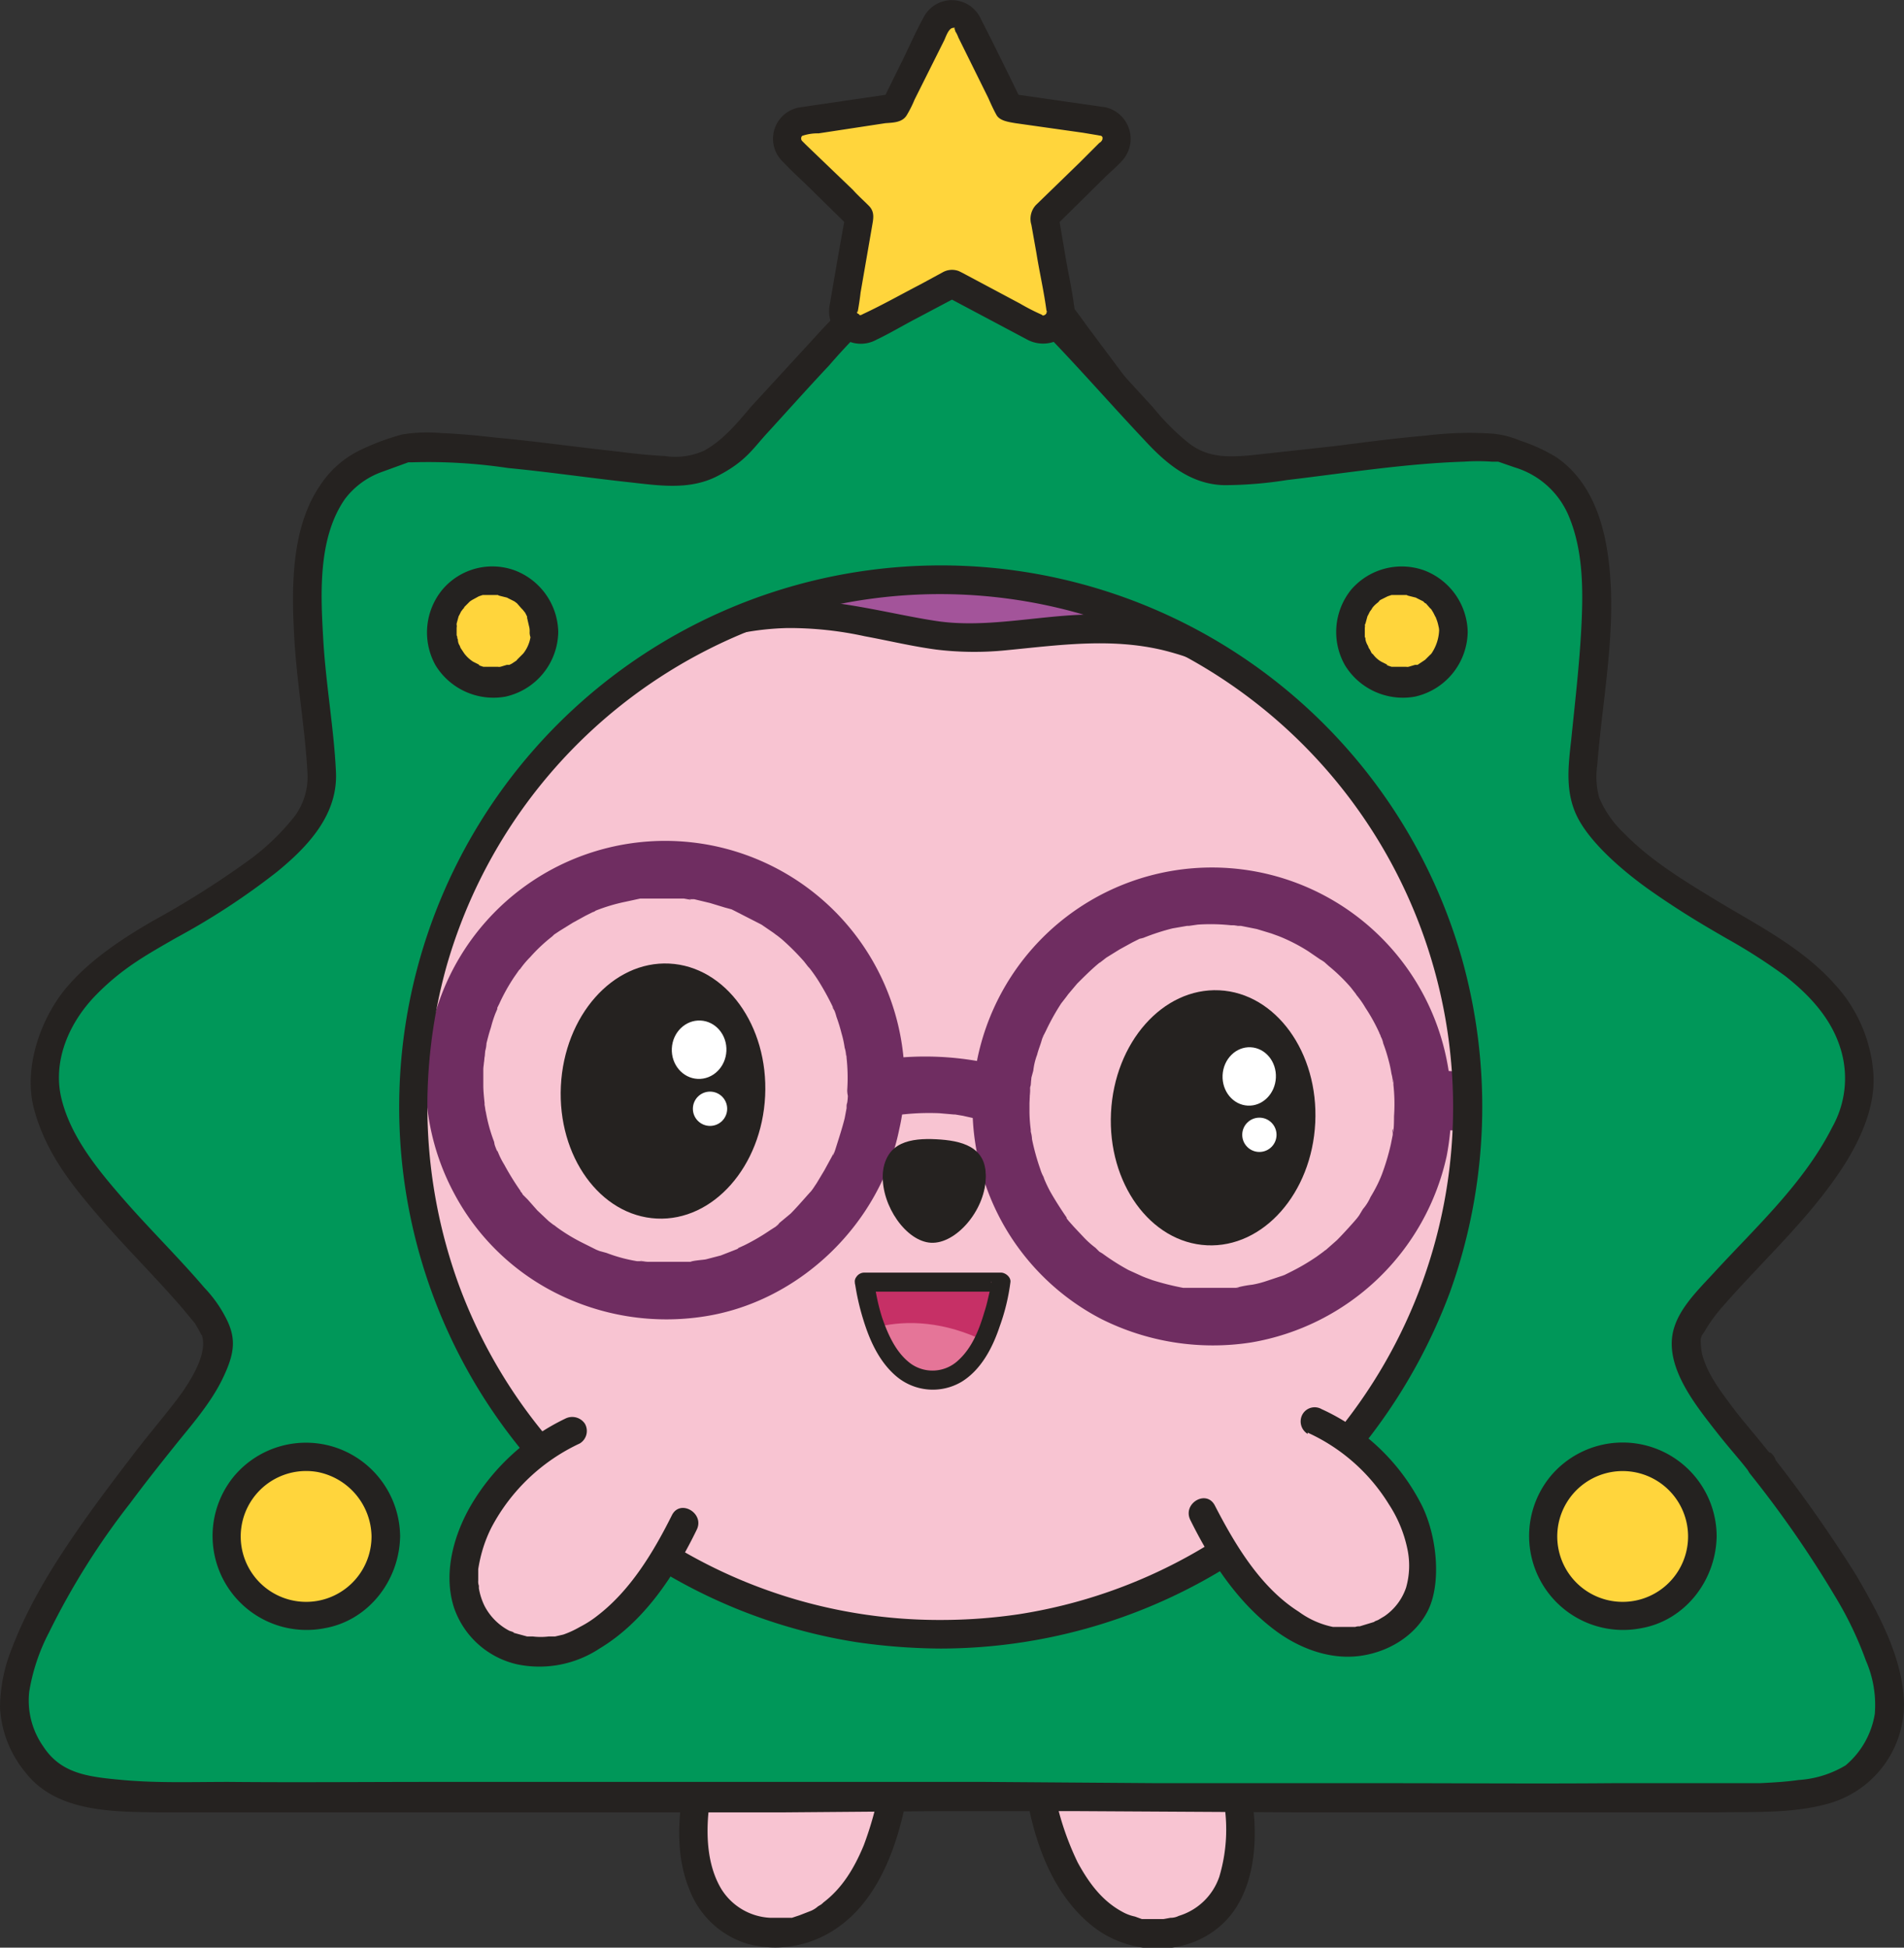
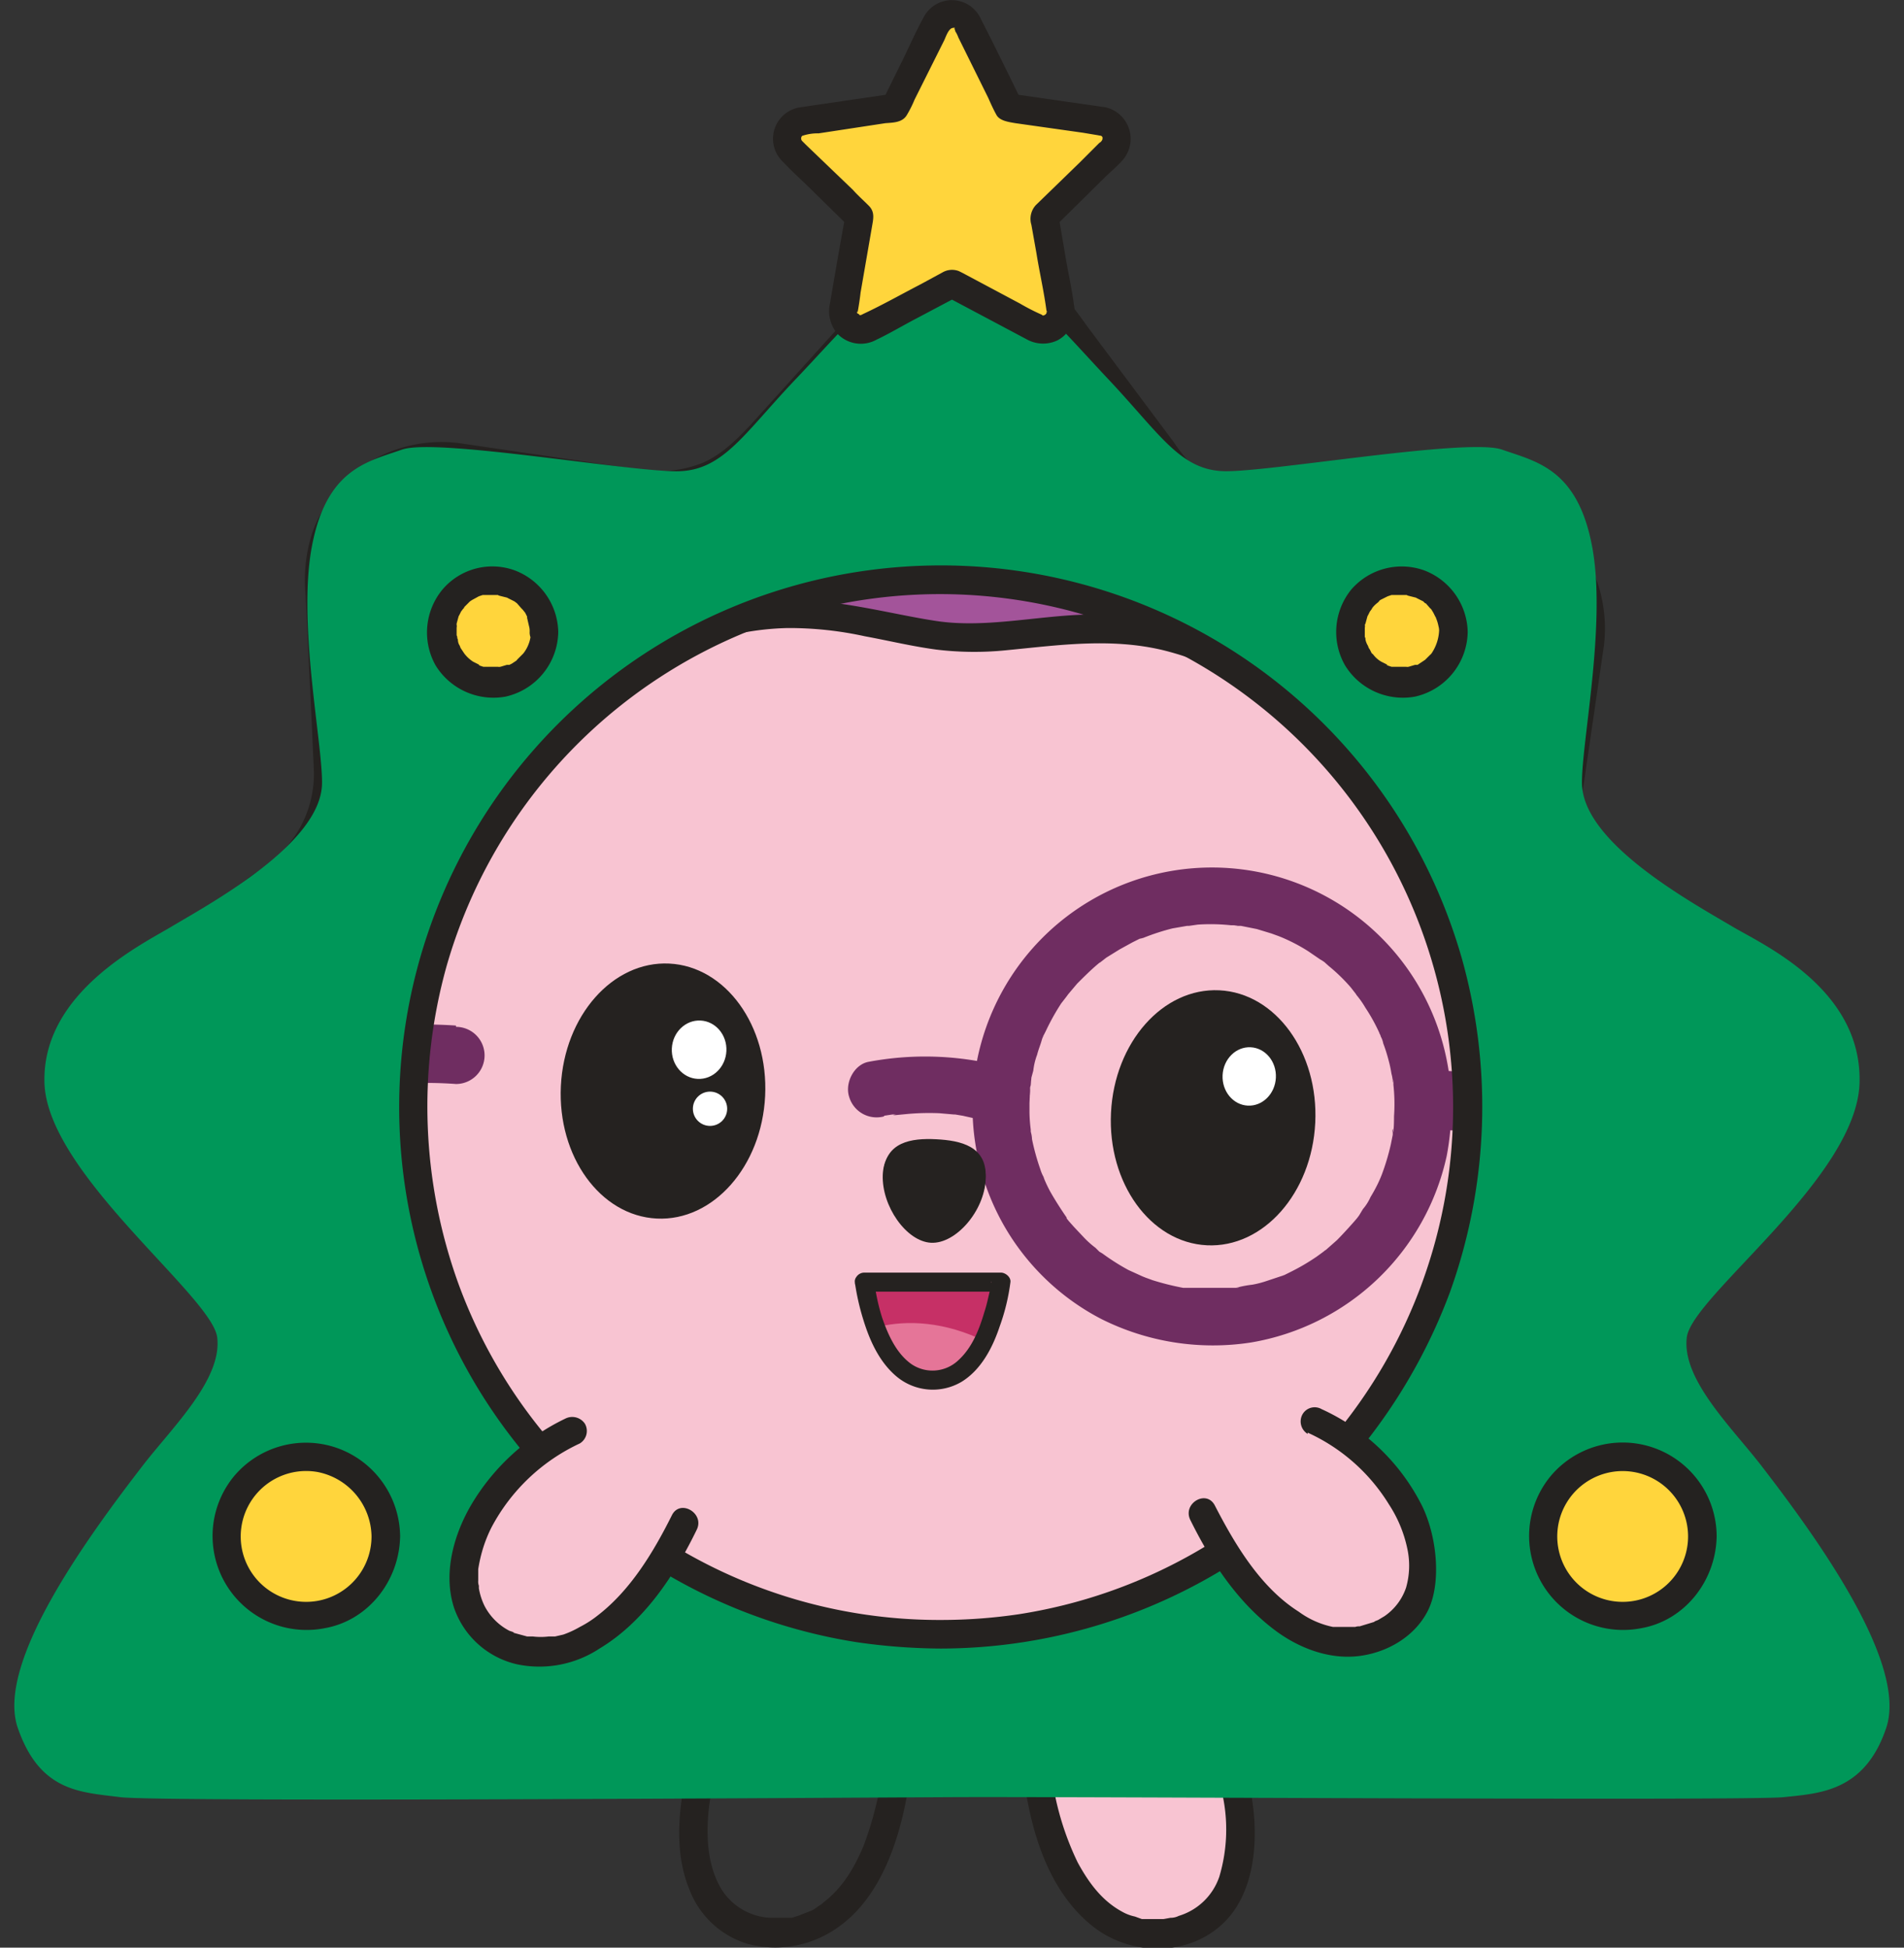
<svg xmlns="http://www.w3.org/2000/svg" viewBox="0 0 299.8 306.7">
  <rect x="0" y="0" width="299.8" height="306.7" fill="#333333" stroke="none" />
  <g id="Слой_2" data-name="Слой 2">
    <g id="Layer_1" data-name="Layer 1">
      <path d="M274.9,167.2l-21.7-19.7a19.2,19.2,0,0,1-6.1-16.9l4.2-29a19.2,19.2,0,0,0-19.9-22l-29.3,1.5a19.3,19.3,0,0,1-16.3-7.7L168.3,49.9a19,19,0,0,0-29.4-1.4L119.2,70.2a19.4,19.4,0,0,1-17,6.1L73.2,72A19.1,19.1,0,0,0,51.3,91.9l1.4,29.3A19.2,19.2,0,0,1,45,137.5L21.4,155A19.3,19.3,0,0,0,20,184.6s37,29.9,36.1,36.2L52.8,245a19.3,19.3,0,0,0,19.9,22s58.9-5.2,70.4-4.7h.4c11.5.6,69.6,11.4,69.6,11.4A19.1,19.1,0,0,0,235,253.8l-.9-24.4c-.3-6.4,39.4-32.6,39.4-32.6A19.1,19.1,0,0,0,274.9,167.2Z" style="fill:#a3549a" />
      <path d="M275.5,165.6l-12.2-11.1-7.5-6.8a24,24,0,0,1-5.6-6.3c-3.4-6.2-1.5-13-.6-19.5l2.8-19.2A22.8,22.8,0,0,0,251,90.3a21.3,21.3,0,0,0-11-11.1c-6.1-2.6-12.7-1.7-19.1-1.3l-19.3.9a17.4,17.4,0,0,1-12-3.7,28.3,28.3,0,0,1-4.8-5.5l-12.7-17c-1.3-1.7-2.4-3.4-3.7-4.9a21.4,21.4,0,0,0-32.2-.8L132,51.6,118,67.1c-2.2,2.3-4.4,4.5-7.4,5.8a18.7,18.7,0,0,1-10.2,1l-20.5-3-6.8-1a22.1,22.1,0,0,0-13.4,2A21.6,21.6,0,0,0,49.2,83.8a24.1,24.1,0,0,0-1.1,9.6l1,20.8.3,6.7a17.4,17.4,0,0,1-4.7,12.9,33.9,33.9,0,0,1-5.1,4.1L31,144.4l-8.7,6.4a49.2,49.2,0,0,0-5.2,4.1,21.5,21.5,0,0,0-1.6,29.2,25.8,25.8,0,0,0,3.8,3.6l6.4,5.3c6,5.1,11.9,10.3,17.5,15.9a83.9,83.9,0,0,1,7.1,7.5c.1.1.7,1,.4.5l.6.8,1,1.5.3.6c.1.2.3.9.1.1a1.4,1.4,0,0,0,.2.6v.2c.2.4,0-.5,0-.2s.1-.6,0-.1-.1.7-.1,1.1l-.6,3.9-1.5,11.4c-.3,2.5-.7,5-1,7.5A22,22,0,0,0,52,258.1a21.4,21.4,0,0,0,20.7,11l15.7-1.3c15.9-1.3,31.9-2.7,47.9-3.2q3.3-.2,6.6,0l3,.3,2,.2h1.9c7.7,1,15.5,2.3,23.2,3.6l38.2,6.8a21.4,21.4,0,0,0,23-11.8c3-6.4,1.9-13.7,1.7-20.6l-.5-10.9a26.2,26.2,0,0,0-.1-2.8c0-.1.1-.3,0-.4h0c.2-.6-.2.3.1-.1l.6-1.1c.3-.3.4-.5.2-.3l.6-.7a41.1,41.1,0,0,1,2.9-3c2.7-2.5,5.6-4.8,8.4-7.1,5.9-4.6,12.3-9.2,18.6-13.5,4.2-3,8.8-5.5,11.9-9.7a21.7,21.7,0,0,0-3.1-28.2c-2.1-1.9-5.3,1.2-3.2,3.2A17,17,0,0,1,278,182a17.2,17.2,0,0,1-6.2,12.5c-1,.8-2,1.4-3,2.1l-7,4.8c-6.6,4.6-13,9.3-19.2,14.3a95.8,95.8,0,0,0-7.6,6.7c-1.5,1.6-3.4,3.5-4,5.8s-.1,3.6,0,5.2l.4,11,.3,8.7a17.9,17.9,0,0,1-2.3,10.4,17.3,17.3,0,0,1-18,7.8l-15.9-2.9c-15.7-2.8-31.4-5.7-47.2-7.7a78.5,78.5,0,0,0-13.7-.5c-7.7.2-15.4.8-23,1.3-13.1,1-26.2,2-39.3,3.2a17.1,17.1,0,0,1-17.8-12.4,20.8,20.8,0,0,1-.2-8.6l1.3-9.9L57,223.7c.2-1.7.6-3.3,0-5a23.3,23.3,0,0,0-4.4-6.5c-2.3-2.7-4.8-5.2-7.4-7.7C39.6,199.1,33.8,194,27.9,189l-5.8-4.8A20.4,20.4,0,0,1,18,180a17,17,0,0,1,3.8-23.2l14.7-11,7.3-5.4a27.4,27.4,0,0,0,7.1-7.3,21.9,21.9,0,0,0,3-12.5l-.4-7.8-.9-19.9a17.4,17.4,0,0,1,1.7-9.5,16.9,16.9,0,0,1,10.9-8.8,20.6,20.6,0,0,1,8.2-.2l9.1,1.4,17.9,2.6a21.9,21.9,0,0,0,15.2-3.1,32.1,32.1,0,0,0,6-5.6L135.9,54l3.6-3.9A16.8,16.8,0,0,1,155,44.7a17.2,17.2,0,0,1,10.7,6.8l4.5,6.1,12,16a23.6,23.6,0,0,0,8.5,7.5,22.4,22.4,0,0,0,11.4,2.2l19.7-1,8-.4a17.9,17.9,0,0,1,10.3,2.4,17.2,17.2,0,0,1,8,11.6,23,23,0,0,1-.3,7.4l-3,20.8c-.3,1.9-.6,3.9-.8,5.8a21.4,21.4,0,0,0,4.1,16.4,41.8,41.8,0,0,0,5.1,5.2l7.8,7,11.3,10.3C274.5,170.7,277.7,167.6,275.5,165.6Z" style="fill:#252220" />
      <path d="M186.9,262.1c13.7,24.1,9.7,42.3-4.7,42.3-11.2,0-19.6-12.6-19.6-37.1,0,0-.4-12.9,8.8-15S186.9,262.1,186.9,262.1Z" style="fill:#f8c4d2" />
-       <path d="M117.7,262.1c-13.8,24.1-9.8,42.3,4.6,42.3,11.2,0,19.6-12.6,19.6-37.1,0,0,.5-12.9-8.8-15S117.7,262.1,117.7,262.1Z" style="fill:#f8c4d2" />
      <path d="M184.9,263.2a63.3,63.3,0,0,1,7.5,19,26,26,0,0,1-.4,13.3,9.7,9.7,0,0,1-6.4,6.2,2.8,2.8,0,0,1-1.3.3l-1.1.2h-3.4l-1.1-.4a6.9,6.9,0,0,1-1.9-.7c-3.2-1.7-5.3-4.5-7.1-7.8a44.9,44.9,0,0,1-4.2-14.5,68.6,68.6,0,0,1-.6-12.8,2.8,2.8,0,0,1,.1-.9v-.5c.1-.6-.1.5,0-.2s.3-1.6.5-2.4a12.5,12.5,0,0,1,2.1-4.5c2.9-3.8,7.9-3.6,11.6-.9a18.7,18.7,0,0,1,5.7,6.8c1.3,2.6,5.2.3,3.9-2.3-3.8-7.3-12.5-14-20.9-9.7s-7.9,14.9-7.3,22.5c.7,10.4,3,23,11.8,29.7,6.8,5.1,17.2,4.3,22.1-3,2.7-4.1,3.3-9.4,3-14.1-.5-7-2.9-13.7-5.8-19.9-.9-1.9-1.9-3.7-2.9-5.5S183.5,260.7,184.9,263.2Z" style="fill:#252220" />
      <path d="M115.7,260.9c-3.6,6.5-6.7,13.5-8.1,20.8-.9,5.1-1.1,10.8.9,15.7a14.2,14.2,0,0,0,9.2,8.7,16.9,16.9,0,0,0,12.1-1.3c9.2-4.7,12.4-16.5,13.6-25.9a64.2,64.2,0,0,0,.7-13.8c-.4-4.2-1.6-8.6-4.6-11.7a12.4,12.4,0,0,0-14.9-1.8,22.2,22.2,0,0,0-8.5,8.7l-.4.6c-1.3,2.6,2.6,4.9,3.9,2.3a20.8,20.8,0,0,1,4.7-6c2.9-2.5,7.1-4,10.7-1.7a9.2,9.2,0,0,1,3.2,4,26.5,26.5,0,0,1,1.3,4.7c.1.7-.1-.4,0,.2a.9.9,0,0,0,.1.5v.9c0,.4.1.8.1,1.2q0,3.6-.3,7.2a54.5,54.5,0,0,1-3.4,16.4c-1.5,3.6-3.4,6.8-6.5,9.1.4-.3-.2.2-.2.2l-.5.3a4.1,4.1,0,0,1-1.1.7l-1.8.7-1.2.4h-3.4a9.6,9.6,0,0,1-7.7-4.5c-2.3-3.8-2.5-8.8-1.9-13.4,1.1-7.5,4.2-14.6,7.9-21.1C121,260.7,117.1,258.4,115.7,260.9Z" style="fill:#252220" />
      <path d="M199,107c-20.1-13.1-34.9-6-47.9-6.6s-27-9.2-48.3,1.9c-26.6,14.3-45.2,41-46.7,72.5-2.3,48.5,36.6,89.8,87,92.2s93.1-34.9,95.4-83.4C240,152.1,224.1,123.7,199,107Z" style="fill:#f8c4d2" />
      <path d="M200.2,105a54.5,54.5,0,0,0-15.8-7,51.4,51.4,0,0,0-14.1-1.2c-7.6.3-15.4,2.1-22.8,1s-16.6-3.8-25.3-3.3c-10.8.6-20.7,5.3-29.5,11.4a89.8,89.8,0,0,0-34.5,45.7,86.8,86.8,0,0,0,.3,55.6,91.4,91.4,0,0,0,30.9,42.6,96.3,96.3,0,0,0,104.4,7.8,91.3,91.3,0,0,0,36.8-37.1,87.5,87.5,0,0,0,9.1-55,89,89,0,0,0-28-51.4,99.9,99.9,0,0,0-11.5-9.1c-2.5-1.6-4.7,2.3-2.3,3.9a87.7,87.7,0,0,1,34.2,44.4,83.5,83.5,0,0,1-.7,54.3,85.1,85.1,0,0,1-29.6,39.6,91.3,91.3,0,0,1-48.4,17.5,92.4,92.4,0,0,1-51.2-11.8,87.8,87.8,0,0,1-34.7-36,83.2,83.2,0,0,1-8.3-50.7A85.6,85.6,0,0,1,85,117.8c7-6.6,15.4-12.6,24.4-16A43.1,43.1,0,0,1,124,98.9a55.6,55.6,0,0,1,12.2,1.3c3.8.7,7.5,1.6,11.3,2.1a49.7,49.7,0,0,0,10.9.1c8.3-.8,16.5-2,24.8,0a47.2,47.2,0,0,1,14.7,6.5C200.3,110.5,202.6,106.6,200.2,105Z" style="fill:#252220" />
      <ellipse cx="190.9" cy="175.9" rx="20.1" ry="16.1" transform="translate(6 358.1) rotate(-87.2)" style="fill:#252220" />
      <ellipse cx="196.6" cy="169.4" rx="4.6" ry="4.2" transform="translate(17.9 357.6) rotate(-87.2)" style="fill:#fff" />
-       <circle cx="198.3" cy="178.7" r="2.7" style="fill:#fff" />
      <ellipse cx="104.4" cy="171.7" rx="20.1" ry="16.1" transform="translate(-72.2 267.7) rotate(-87.2)" style="fill:#252220" />
      <ellipse cx="110.1" cy="165.2" rx="4.6" ry="4.3" transform="translate(-60.3 267.2) rotate(-87.2)" style="fill:#fff" />
      <circle cx="111.8" cy="174.6" r="2.7" style="fill:#fff" />
-       <path d="M133.5,171.8a9.3,9.3,0,0,1-.2,2.4s.2-1.1,0-.2v.5l-.3,1.6c-.4,1.6-.9,3.1-1.4,4.7s-.6,1.3-.1.3l-.5,1-1.2,2.2-1.2,2-.6.9-.3.4c-.7.9.4-.4,0,0s-2.1,2.4-3.2,3.5l-1.8,1.5c-.1.2-.3.3-.5.5s.8-.6.2-.1l-1.1.7a33.8,33.8,0,0,1-4.1,2.4l-1.1.5h.2l-.5.2-2.3.9-2.3.6c-.3.1-2.5.2-2.6.5s.9-.1.3-.1H102a5,5,0,0,1-1.2-.2c.1.1,1,.2.1.1h-.6a24.2,24.2,0,0,1-4.8-1.3l-1.1-.3-.5-.2-2.2-1.1a28,28,0,0,1-4.1-2.5l-.5-.4.2.2-.9-.7-1.8-1.7-1.5-1.7-.8-.8a1,1,0,0,0-.4-.5H82a42.8,42.8,0,0,1-2.6-4.2,12.4,12.4,0,0,1-1-2c-.4-.8.2.7-.2-.3s-.3-.8-.4-1.3a25.2,25.2,0,0,1-1.3-4.7c-.1-.3-.1-.7-.2-1.1s.1.8,0,.2v-.5c-.1-1-.2-1.9-.2-2.8v-2.5c0-.4.1-.8.1-1.2v-.5c.1-.1.2-1.1.1-.4s.1-.6.1-.8a5,5,0,0,0,.2-1.2c.2-.8.4-1.6.7-2.5a18.7,18.7,0,0,1,.7-2.2l.3-.7v-.2l.3-.6a29.8,29.8,0,0,1,2.4-4.3l.7-1,.3-.4c.3-.5-.5.6-.1.2a14.6,14.6,0,0,1,1.6-1.9,25.8,25.8,0,0,1,3.4-3.2c.9-.8-.4.2.3-.3l.9-.6,2.1-1.3,2-1.1,1.2-.6c.1,0,.6-.3.1,0s.3-.2.3-.2a27.9,27.9,0,0,1,4.7-1.4l2.3-.5h6.9l1.1.2c-.1-.1-.9-.2-.2-.1h.7l2.5.6,2.3.7,1.1.3.4.2,4.3,2.2,1.9,1.3c.4.3,1,.8.3.2l1,.8a38.5,38.5,0,0,1,3.5,3.5l.7.9.3.3c-.6-.7-.2-.3-.1-.1a24.3,24.3,0,0,1,1.4,2,43.6,43.6,0,0,1,2.3,4.2c.3.8,0,0-.1-.1s.1.3.2.4.3.7.4,1.1a25.8,25.8,0,0,1,.8,2.6,15.5,15.5,0,0,1,.5,2.3,3.6,3.6,0,0,1,.2,1.1c.1.5,0-.3,0-.3s.1.5.1.8a29,29,0,0,1,.1,5.1,4.6,4.6,0,0,0,4.5,4.5,4.7,4.7,0,0,0,4.5-4.5,37.7,37.7,0,1,0-70.8,16.4,37,37,0,0,0,15.7,15.4,38.6,38.6,0,0,0,23.6,3.8c15-2.3,27.7-14.6,30.7-29.5a31.9,31.9,0,0,0,.8-6.1,4.4,4.4,0,0,0-4.5-4.5A4.6,4.6,0,0,0,133.5,171.8Z" style="fill:#6f2d61" />
      <path d="M219.5,175.9c0,.2,0,2.4-.2,2.4s.2-1.1,0-.1v.5l-.3,1.5a36.4,36.4,0,0,1-1.4,4.7c-.1.3-.6,1.4-.1.3l-.5,1.1a23.9,23.9,0,0,1-1.2,2.2,7.6,7.6,0,0,1-1.2,1.9l-.6,1-.3.4c-.6.9.4-.5,0,0s-2.1,2.4-3.2,3.5l-1.7,1.5-.6.4c.2-.1.8-.6.2-.1l-1.1.8a33.8,33.8,0,0,1-4.1,2.4l-1,.5c-.3.1-.8.4.1-.1l-.4.2-2.4.8a15.5,15.5,0,0,1-2.3.6,17.2,17.2,0,0,0-2.6.5s.9-.1.3,0h-8.1c.1,0,1,.2.2,0h-.7a42.1,42.1,0,0,1-4.8-1.2l-1.1-.4-.5-.2-2.2-1a35.4,35.4,0,0,1-4.1-2.6l-.5-.3.2.2-.8-.8a14.5,14.5,0,0,1-1.8-1.6l-1.6-1.7-.8-.9-.4-.5h.1c-.9-1.3-1.8-2.7-2.6-4.1a20,20,0,0,1-1-2.1c-.4-.7.3.8-.1-.3a6.1,6.1,0,0,1-.5-1.2,36.2,36.2,0,0,1-1.3-4.7,5,5,0,0,0-.2-1.2c-.1-.6.1.9,0,.2v-.5a24.5,24.5,0,0,1-.2-2.7v-2.5a4.9,4.9,0,0,0,.1-1.2,1.3,1.3,0,0,1,.1-.6c0-.1.1-1.1,0-.4a5.1,5.1,0,0,0,.1-.8l.3-1.1a10.2,10.2,0,0,1,.6-2.5c.2-.8.5-1.5.7-2.2s.5-1.3.3-.7,0-.1.1-.3l.3-.6a36.2,36.2,0,0,1,2.4-4.3l.7-.9.3-.4c.3-.5-.5.6-.1.1l1.6-1.9c1.1-1.1,2.2-2.2,3.4-3.2s-.4.3.3-.2l.9-.7,2.1-1.3,2-1.1,1.2-.6c.1,0,.6-.2.1,0s.3-.1.4-.1a35.3,35.3,0,0,1,4.6-1.5l2.3-.4c.5-.1-.3,0-.3,0h.6l1.4-.2a30.1,30.1,0,0,1,5.2.1c.1,0,1.1,0,1.1.1s-.9-.1-.2,0h.7l2.5.5,2.3.7,1.1.4.5.2a28.2,28.2,0,0,1,4.2,2.2l1.9,1.3c.4.2,1,.7.3.1l1,.9a28.1,28.1,0,0,1,3.5,3.4l.7.9.3.4c-.6-.8-.2-.3-.1-.1a14.3,14.3,0,0,1,1.4,2,28.2,28.2,0,0,1,2.3,4.2c.3.7,0-.1-.1-.2s.2.3.2.5a3.6,3.6,0,0,1,.4,1.1,24.1,24.1,0,0,1,.8,2.5,18.9,18.9,0,0,1,.5,2.3,5,5,0,0,1,.2,1.2c.1.5,0-.4,0-.4a2.8,2.8,0,0,1,.1.9,27.7,27.7,0,0,1,.1,5,4.5,4.5,0,0,0,9,0,37.7,37.7,0,1,0-70.8,16.5,37.6,37.6,0,0,0,15.7,15.4,39.2,39.2,0,0,0,23.6,3.7,38,38,0,0,0,30.8-29.4,42,42,0,0,0,.7-6.2,4.4,4.4,0,0,0-4.5-4.5A4.7,4.7,0,0,0,219.5,175.9Z" style="fill:#6f2d61" />
      <path d="M139.2,175.7l1.3-.2h.6c-.6.1-.6.1-.1.1l2.1-.2a38.5,38.5,0,0,1,4.8-.1l2.3.2h.2l1.2.2,4.9,1.1a4.4,4.4,0,0,0,5.5-3.1,4.5,4.5,0,0,0-3.2-5.5,48.1,48.1,0,0,0-22-1c-2.3.4-3.8,3.3-3.1,5.5a4.5,4.5,0,0,0,5.5,3.1Z" style="fill:#6f2d61" />
      <path d="M71.8,161.5a67.4,67.4,0,0,0-7.8-.1A52.8,52.8,0,0,0,48.2,164c-2.2.8-3.9,3.1-3.2,5.5s3.2,4,5.6,3.2a37.1,37.1,0,0,1,7.3-1.8h.5c.4,0,.3,0-.3.1l1-.2h1.7l3.5-.2a62.6,62.6,0,0,1,7.5.1,4.5,4.5,0,1,0,0-9Z" style="fill:#6f2d61" />
      <path d="M224.1,177.8h2.2l2.2.2h2.2c.1,0,1.1.2.3.1s.1,0,.3,0h.9l1.6.3,3.7.8,3.5,1,1.9.7c.3.1,1.3.3.2,0l.9.4c2.1,1,4.9.7,6.1-1.6s.7-5.1-1.6-6.1a56,56,0,0,0-15.5-4.4,89.1,89.1,0,0,0-8.9-.8,4.6,4.6,0,0,0-4.5,4.5,4.5,4.5,0,0,0,4.5,4.5Z" style="fill:#6f2d61" />
      <path d="M155.2,185.4c-.2,5-4.7,10.2-8.6,10s-7.8-5.8-7.5-10.7,4.4-5.5,8.3-5.3S155.4,180.5,155.2,185.4Z" style="fill:#252220" />
      <path d="M155.2,185.7c-.2,5-4.7,10.2-8.6,10s-7.8-5.8-7.6-10.7,4.5-5.5,8.4-5.3S155.4,180.8,155.2,185.7Z" style="fill:#252220" />
      <path d="M277.1,230.5c-4.7-6-12.3-13.4-11.5-19.9s26.8-25.1,27.2-40.1-15.6-21.9-20.2-24.7c-6.6-3.9-23.1-13-23.5-22.2-.2-6.1,3.9-25.2,1.6-37.5s-8.8-13.4-14.2-15.3-36.9,3.6-43.8,3.4-10.1-5.9-18.2-14.5-16.4-18.8-24.3-19.3h-.6c-7.9.5-16.3,10.9-24.3,19.3S114,73.9,107.1,74.2s-38.4-5.3-43.8-3.4-11.9,3-14.2,15.3,1.8,31.4,1.6,37.5c-.4,9.2-16.9,18.3-23.5,22.2C22.6,148.6,6.6,156.2,7,170.5s26.4,33.6,27.2,40.1-6.8,13.9-11.5,19.9C13.5,242.4-.7,262,2.8,272.1s9.9,10.1,16.1,10.9,110.9.1,131,0,125.5.6,131,0,12.7-.8,16.1-10.9S286.3,242.4,277.1,230.5Zm-129,26.9a83.1,83.1,0,1,1,83-83.1A83.1,83.1,0,0,1,148.1,257.4Z" style="fill:#009759" />
-       <path d="M278.7,228.9c-2-2.6-4.2-5-6.2-7.7s-3.7-5-4.5-8a11,11,0,0,1-.2-2.4c.1-.4.3-.7.1-.4l.6-.9a23.3,23.3,0,0,1,2.7-3.7c6.6-7.6,14.2-14.3,19.6-23,2.4-4,4.4-8.6,4.2-13.4a23.2,23.2,0,0,0-6.1-14.4c-5.5-6.2-13.2-9.8-20.1-14.1-4.6-2.8-9.3-5.8-13.1-9.7a16.7,16.7,0,0,1-3.9-5.6,12.5,12.5,0,0,1-.3-5.1c.9-11.5,3.5-23.3,1.4-34.8-1-5.4-3.3-10.7-8-13.8a27.3,27.3,0,0,0-5.5-2.5,15.3,15.3,0,0,0-4.2-1.1,54.7,54.7,0,0,0-10.7.3c-4.9.4-9.9,1.1-14.8,1.7l-12.8,1.4c-3.6.3-6.7.4-9.7-1.9a37.1,37.1,0,0,1-5.6-5.6l-7.7-8.4c-4.8-5.3-9.7-11-15.8-14.9a18.3,18.3,0,0,0-7.9-2.8l2.3,2.3h0a2.3,2.3,0,0,0-2.3-2.3h-.6a2.3,2.3,0,0,0-2.3,2.3h0l2.3-2.3c-4.1.4-7.6,2.5-10.8,5a95.4,95.4,0,0,0-10.3,9.8L118.3,64c-2.2,2.6-4.5,5.4-7.5,7a11.1,11.1,0,0,1-6.2.8c-2.5-.1-4.9-.4-7.4-.7-6.4-.7-12.8-1.6-19.2-2.2-2.8-.3-5.6-.6-8.5-.7a24.9,24.9,0,0,0-6.1.2,36.6,36.6,0,0,0-6.3,2.3,15.6,15.6,0,0,0-6.6,5.6c-4.6,6.6-4.6,15.8-4.2,23.5s1.7,14.5,2.1,21.7a10.5,10.5,0,0,1-1.9,6.9,36.6,36.6,0,0,1-7.5,7.2A143.6,143.6,0,0,1,24.1,145c-5,2.9-10,6.2-13.7,10.6s-6.9,12.3-5,19.2,6,11.9,10.2,16.8,8.9,9.5,13.2,14.5l1.9,2.3.7,1.2.3.6c.1,0,.1.1.2.2s-.2-.3-.1-.1c.8,2.6-1.2,6.1-2.8,8.5s-5.3,6.7-7.9,10.1-4.8,6.3-7.1,9.5C9.3,245,4.8,251.9,1.9,259.5A25.4,25.4,0,0,0,0,268.9a17.5,17.5,0,0,0,4,10.2c4.8,6.2,13.5,6.2,20.8,6.3h98.6l24.8-.2h20.9l34.6.2h66.7c5.9-.1,12.2.2,17.9-1.5a16.3,16.3,0,0,0,11.5-15.5c-.1-7.2-4-14.3-7.5-20.3a216.2,216.2,0,0,0-13.6-19.3,2.2,2.2,0,0,0-3.2,0c-1,.9-.7,2.2,0,3.2a170.4,170.4,0,0,1,13.4,19.3,56.2,56.2,0,0,1,4.9,10.2,17.4,17.4,0,0,1,1.4,8.4,13.4,13.4,0,0,1-4.6,8.1,16.4,16.4,0,0,1-7.4,2.3c-2.1.3-4.1.4-6.1.5H253.8c-11.7.1-23.4,0-35.1,0H182.4l-27.3-.2H68c-10.7,0-21.3.1-32,0-5.6,0-11.2.2-16.7-.3s-9.7-1-12.5-5.3a12.6,12.6,0,0,1-2.2-8.6,30.9,30.9,0,0,1,3.1-9.3,116.5,116.5,0,0,1,12.8-20.4c2.3-3.1,4.6-6,7-9s5.6-6.6,7.5-10.5,2.2-6.2.8-9.2a20.2,20.2,0,0,0-3.6-5.2c-4.1-4.8-8.6-9.2-12.7-13.9s-8.3-9.8-9.8-15.8,1.2-12.1,5.4-16.4,8.1-6.4,12.6-9a111.4,111.4,0,0,0,15.9-10.4c4.9-4,9.6-9,9.3-15.7s-1.6-13.9-2-20.9S50,84.8,54.3,78.6a12.6,12.6,0,0,1,5.6-4.2l3.3-1.2,1.1-.4h.6a85.1,85.1,0,0,1,15.1.9c6.2.6,12.4,1.5,18.7,2.2,4.7.5,9.7,1.4,14.2-.9s5.6-4.3,7.9-6.8,6.4-7.1,9.7-10.6a101.8,101.8,0,0,1,9.8-9.9c2.6-2.2,5.8-4.7,9.3-5a2.2,2.2,0,0,0,2.2-2.2h0l-2.2,2.2h.6L148,40.4h0a2.2,2.2,0,0,0,2.2,2.2c2.7.3,5.2,1.9,7.4,3.4a67.4,67.4,0,0,1,7.8,7.3c5,5.2,9.8,10.7,14.8,16,3.4,3.7,7.3,7,12.6,7.1a63.7,63.7,0,0,0,9.8-.8c9.3-1.1,18.6-2.6,27.9-2.9a32.3,32.3,0,0,1,4.4,0h1l2.6.9a13.4,13.4,0,0,1,8.4,7.4c2.4,5.5,2.4,11.8,2.1,17.7s-1,11.9-1.6,17.8c-.5,4.4-1,8.6,1.2,12.6s7.2,8.3,11.5,11.3,7.8,5.1,11.8,7.4a89.6,89.6,0,0,1,9.2,5.9c3.7,2.9,7.1,6.5,8.6,11.1a15.7,15.7,0,0,1-1.2,12.7c-4.5,8.9-12.1,15.8-18.7,23-2.3,2.5-5.2,5.3-6.2,8.6-1.7,5.5,2.8,11.4,5.9,15.4s4.1,4.9,6,7.4a2.3,2.3,0,1,0,3.2-3.2Z" style="fill:#252220" />
      <path d="M148.1,255.1a80.6,80.6,0,0,1-75.9-52.9,82.2,82.2,0,0,1-1.9-50,80.8,80.8,0,1,1,90.1,102,83.8,83.8,0,0,1-12.3.9c-2.9,0-2.9,4.5,0,4.5a85.8,85.8,0,0,0,49.4-15.7,87.4,87.4,0,0,0,30.8-40.4,86.4,86.4,0,0,0,1.9-52.5,85.3,85.3,0,1,0-95.3,107.6,95.3,95.3,0,0,0,13.2,1C151,259.6,151,255.1,148.1,255.1Z" style="fill:#252220" />
      <path d="M207,223.6c15.1,7,23,25.8,12,32.9-6.6,4.3-19,3-29.6-18.5-3.9-7.5-3.4-13.3.7-16.5S200.4,220.2,207,223.6Z" style="fill:#f8c4d2" />
      <path d="M205.9,225.6a29.2,29.2,0,0,1,12.8,11.3,20.4,20.4,0,0,1,2.9,7,12.6,12.6,0,0,1-.2,6.1,8.9,8.9,0,0,1-3.4,4.5l-1,.6-.5.2c-.1.1-.5.3-.1.1l-2.3.7h-.5c.5,0,0,0-.2.1h-3.5a13.8,13.8,0,0,1-5.4-2.4c-6-3.8-10-10.5-13.2-16.7-1.3-2.6-5.1-.4-3.9,2.2,3.3,6.7,7.6,13.2,13.6,17.6,3.7,2.7,8.3,4.4,12.8,3.9s8.9-3,11-7.1,1.6-11.3-.8-16.4a33,33,0,0,0-15.9-15.4,2.2,2.2,0,0,0-3,.8,2.3,2.3,0,0,0,.8,3.1Z" style="fill:#252220" />
      <path d="M90.2,225.4c-15.1,6.9-23,25.8-12,32.9,6.6,4.2,19,2.9,29.6-18.5,3.9-7.5,3.4-13.3-.7-16.5S96.8,222,90.2,225.4Z" style="fill:#f8c4d2" />
      <path d="M89,223.4a34.6,34.6,0,0,0-14.7,13.4c-2.8,4.7-4.6,10.9-2.8,16.4a13.7,13.7,0,0,0,10,8.9,17.2,17.2,0,0,0,12.9-2.5c7-4.2,11.8-11.5,15.3-18.7,1.3-2.6-2.6-4.9-3.9-2.3-2.9,5.8-6.5,11.8-11.7,15.8a16.7,16.7,0,0,1-2.8,1.8,15.1,15.1,0,0,1-2.6,1.2l-1.3.3h-1a10.4,10.4,0,0,1-2.5,0H83l-1.1-.3-1.1-.3c-.1-.1.4.1,0-.1l-.6-.2a9.2,9.2,0,0,1-3.9-3.9,10.2,10.2,0,0,1-.9-2.8v-.4a1.9,1.9,0,0,1-.1-.8v-1.8A23.4,23.4,0,0,1,76,244a21.3,21.3,0,0,1,1.4-3.5,30.1,30.1,0,0,1,13.9-13.2,2.3,2.3,0,0,0,.8-3.1,2.4,2.4,0,0,0-3.1-.8Z" style="fill:#252220" />
      <path d="M173.5,19.1,158.9,17,152.4,3.7a2.8,2.8,0,0,0-5,0L140.9,17l-14.6,2.1a2.8,2.8,0,0,0-1.6,4.7l10.6,10.3-2.5,14.6a2.8,2.8,0,0,0,4,2.9l13.1-6.9L163,51.6a2.8,2.8,0,0,0,4-2.9l-2.5-14.6,10.6-10.3A2.8,2.8,0,0,0,173.5,19.1Z" style="fill:#ffd53c" />
      <path d="M174.1,16.9l-14.6-2.1,1.3,1c-2.1-4.3-4.2-8.6-6.4-12.9a5,5,0,0,0-8.9-.3c-1.1,2-2.1,4.2-3.1,6.3L139,15.8l1.3-1L126,16.9a5,5,0,0,0-2.8,8.5c1.6,1.7,3.3,3.2,5,4.9l5.5,5.4-.5-2.2c-.9,4.8-1.7,9.5-2.5,14.2a5.5,5.5,0,0,0,1.2,4.9,5.1,5.1,0,0,0,6.1.9c2.1-1,4.1-2.2,6.2-3.3l6.8-3.6h-2.2l12.8,6.8a5.3,5.3,0,0,0,4.9.2,5.1,5.1,0,0,0,2.6-5.6c-.3-2.3-.8-4.6-1.2-6.8l-1.3-7.7-.5,2.2,7.8-7.7c.9-.9,1.9-1.7,2.7-2.6a5.1,5.1,0,0,0-2.5-8.5c-2.8-.5-4,3.8-1.2,4.4.4.1.5,0,.7.3v.3a1,1,0,0,1-.5.6L170,25.6l-6.9,6.7a3.2,3.2,0,0,0-.7,3.1l.8,4.5c.5,3.1,1.2,6.1,1.6,9.2,0,.3-.1.1,0-.1s.1.4-.3.6-.3,0-.6-.1a34.1,34.1,0,0,1-3.3-1.7l-9-4.8-.6-.3a3,3,0,0,0-2.6.2l-3.5,1.9C142,46.3,139,48,136,49.4l-.4.2c-.4.1-.2-.1-.5-.2s-.1-.6-.1-.2.4-2.1.5-3.1l1.8-10.4c.2-1.2.5-2.3-.5-3.3s-1.7-1.6-2.5-2.5l-7.4-7.1-.6-.6a.6.6,0,0,1,0-.8,7.5,7.5,0,0,1,2.6-.4l10.5-1.6c1.3-.1,2.7-.1,3.4-1.3a17.9,17.9,0,0,0,1.2-2.4l4.7-9.4c.3-.7.7-1.8,1.3-1.9s.2.1.3.2.1.2.1.3a4.7,4.7,0,0,1,.5,1l4.7,9.5c.4.9.8,1.8,1.3,2.7s1.8,1.1,3,1.3l10.6,1.5,2.4.4c1.2.1,2.5-.3,2.8-1.6A2.3,2.3,0,0,0,174.1,16.9Z" style="fill:#252220" />
      <circle cx="77.7" cy="99.3" r="8.1" style="fill:#ffd53c" />
      <path d="M83.6,99.3a5.6,5.6,0,0,1-1.2,3.6c-.4.5.2-.2-.1.1l-.4.4-.3.3s-.5.5-.1.2l-.9.6-.4.2h-.4l-1,.3c-.1,0-.6.1-.2,0H77c-.5,0,.5.2-.2,0h-.7l-.6-.2c0-.1-.4-.2,0-.1l-1-.5a5.4,5.4,0,0,1-1.4-1.3h0l-.4-.6-.2-.3c0-.1-.3-.7-.1-.3a1.7,1.7,0,0,1-.3-1,.6.6,0,0,1-.1-.4c-.1-.3-.1-.3-.1-.1V98.9c0-.1.1-.8,0-.3v-.4l.3-1.1c.2-.6-.2.3.1-.2l.3-.6.3-.4c.1-.1.4-.4.1-.2l.7-.7.3-.3.3-.2,1.1-.6h0l.6-.2h2.3c.5,0-.2-.1.3.1l1.2.3c.7.2-.2-.1.2.1l.6.3.4.2.4.3h0l.7.8.2.2.4.5.3.6v.2l.3,1.3h0a2.8,2.8,0,0,1,.1.9,2.2,2.2,0,0,0,2.2,2.3,2.3,2.3,0,0,0,2.3-2.3,10.6,10.6,0,0,0-6.9-9.7,10.3,10.3,0,0,0-11.3,3,10.6,10.6,0,0,0-1.1,12,10.7,10.7,0,0,0,11,4.9,10.6,10.6,0,0,0,8.3-10.2,2.3,2.3,0,0,0-2.3-2.2A2.2,2.2,0,0,0,83.6,99.3Z" style="fill:#242220" />
      <circle cx="220.7" cy="99.3" r="8.1" style="fill:#ffd53c" />
      <path d="M226.6,99.3a7,7,0,0,1-1.2,3.6c-.4.5.1-.2-.1.1l-.4.4-.3.3-.2.2-.9.6-.3.2h-.4l-1,.3c-.1,0-.6.1-.2,0h-1.7c-.4,0,.5.2-.1,0h-.7l-.6-.2c-.1-.1-.4-.2,0-.1l-1-.5a4.2,4.2,0,0,1-1.4-1.3c.2.3,0,0-.1,0l-.3-.6-.2-.3c0-.1-.3-.7-.1-.3a3,3,0,0,1-.4-1,.6.6,0,0,0-.1-.4h0V98.9c0-.1.1-.8,0-.3a.6.6,0,0,1,.1-.4l.3-1.1c.2-.6-.2.3.1-.2l.3-.6.3-.4c0-.1.3-.4.1-.2a4.6,4.6,0,0,1,.7-.7s.5-.4.3-.3l.2-.2,1.2-.6h0l.6-.2h2.3c.5,0-.2-.1.3.1l1.2.3c.7.2-.2-.1.2.1l.6.3.4.2.3.3h.1l.7.8c.5.4-.2-.3.2.2l.3.5.3.6c.3.4,0-.2.1.2a6.5,6.5,0,0,1,.4,1.3h0a2.8,2.8,0,0,1,.1.9,2.2,2.2,0,0,0,2.2,2.3,2.3,2.3,0,0,0,2.3-2.3,10.6,10.6,0,0,0-6.9-9.7,10.5,10.5,0,0,0-11.4,3,10.6,10.6,0,0,0-1,12,10.7,10.7,0,0,0,11,4.9,10.6,10.6,0,0,0,8.3-10.2,2.3,2.3,0,0,0-2.3-2.2A2.2,2.2,0,0,0,226.6,99.3Z" style="fill:#242220" />
      <circle cx="48.2" cy="241.9" r="12.5" style="fill:#ffd53c" />
      <path d="M58.5,241.9a10.3,10.3,0,0,1-6.7,9.7,10.3,10.3,0,0,1-12.4-15A10.3,10.3,0,0,1,50,231.8a10.5,10.5,0,0,1,8.5,10.1c.1,2.9,4.6,2.9,4.5,0a14.9,14.9,0,0,0-9.7-13.8,14.8,14.8,0,0,0-16.4,4.3,14.8,14.8,0,0,0,14.2,24c6.9-1.2,11.8-7.5,11.9-14.5C63.1,239,58.6,239,58.5,241.9Z" style="fill:#242220" />
      <circle cx="255.5" cy="241.9" r="12.5" style="fill:#ffd53c" />
      <path d="M265.8,241.9a10.3,10.3,0,0,1-6.7,9.7,10.3,10.3,0,0,1-12.4-15,10.3,10.3,0,0,1,19.1,5.3c.1,2.9,4.6,2.9,4.5,0a14.8,14.8,0,0,0-26.1-9.5,14.8,14.8,0,0,0,14.2,24c6.9-1.2,11.8-7.5,11.9-14.5C270.4,239,265.9,239,265.8,241.9Z" style="fill:#242220" />
      <path d="M136.1,201.9h21.5s-1.8,15.4-10.8,15.4S136.1,201.9,136.1,201.9Z" style="fill:#c63066" />
      <path d="M138.4,208.9c1.5,4.1,4.2,8.4,9,8.4s6.3-2.8,7.9-6C148.6,208,142.8,207.9,138.4,208.9Z" style="fill:#e57598" />
      <path d="M136.1,203.4h21.5l-1.5-1.5c-.1.4,0-.4,0,.1a4.3,4.3,0,0,0-.2,1.1c-.3,1.2-.5,2.3-.9,3.5-.8,2.7-1.9,5.6-4.1,7.6a5.9,5.9,0,0,1-7.4.6c-2.4-1.7-3.7-4.7-4.6-7.3a30.6,30.6,0,0,1-1-4.1,6.9,6.9,0,0,1-.2-1.3c-.1-.6,0,.1-.1-.2a1.5,1.5,0,0,0-1.5-1.5c-.7,0-1.6.7-1.5,1.5a37.5,37.5,0,0,0,1.3,5.8c1,3.3,2.5,6.7,5.2,9a8.9,8.9,0,0,0,10.3.9c3.1-1.9,4.9-5.4,6-8.7a32.5,32.5,0,0,0,1.7-7c.1-.8-.8-1.5-1.5-1.5H136.1A1.5,1.5,0,0,0,136.1,203.4Z" style="fill:#252220" />
    </g>
  </g>
</svg>